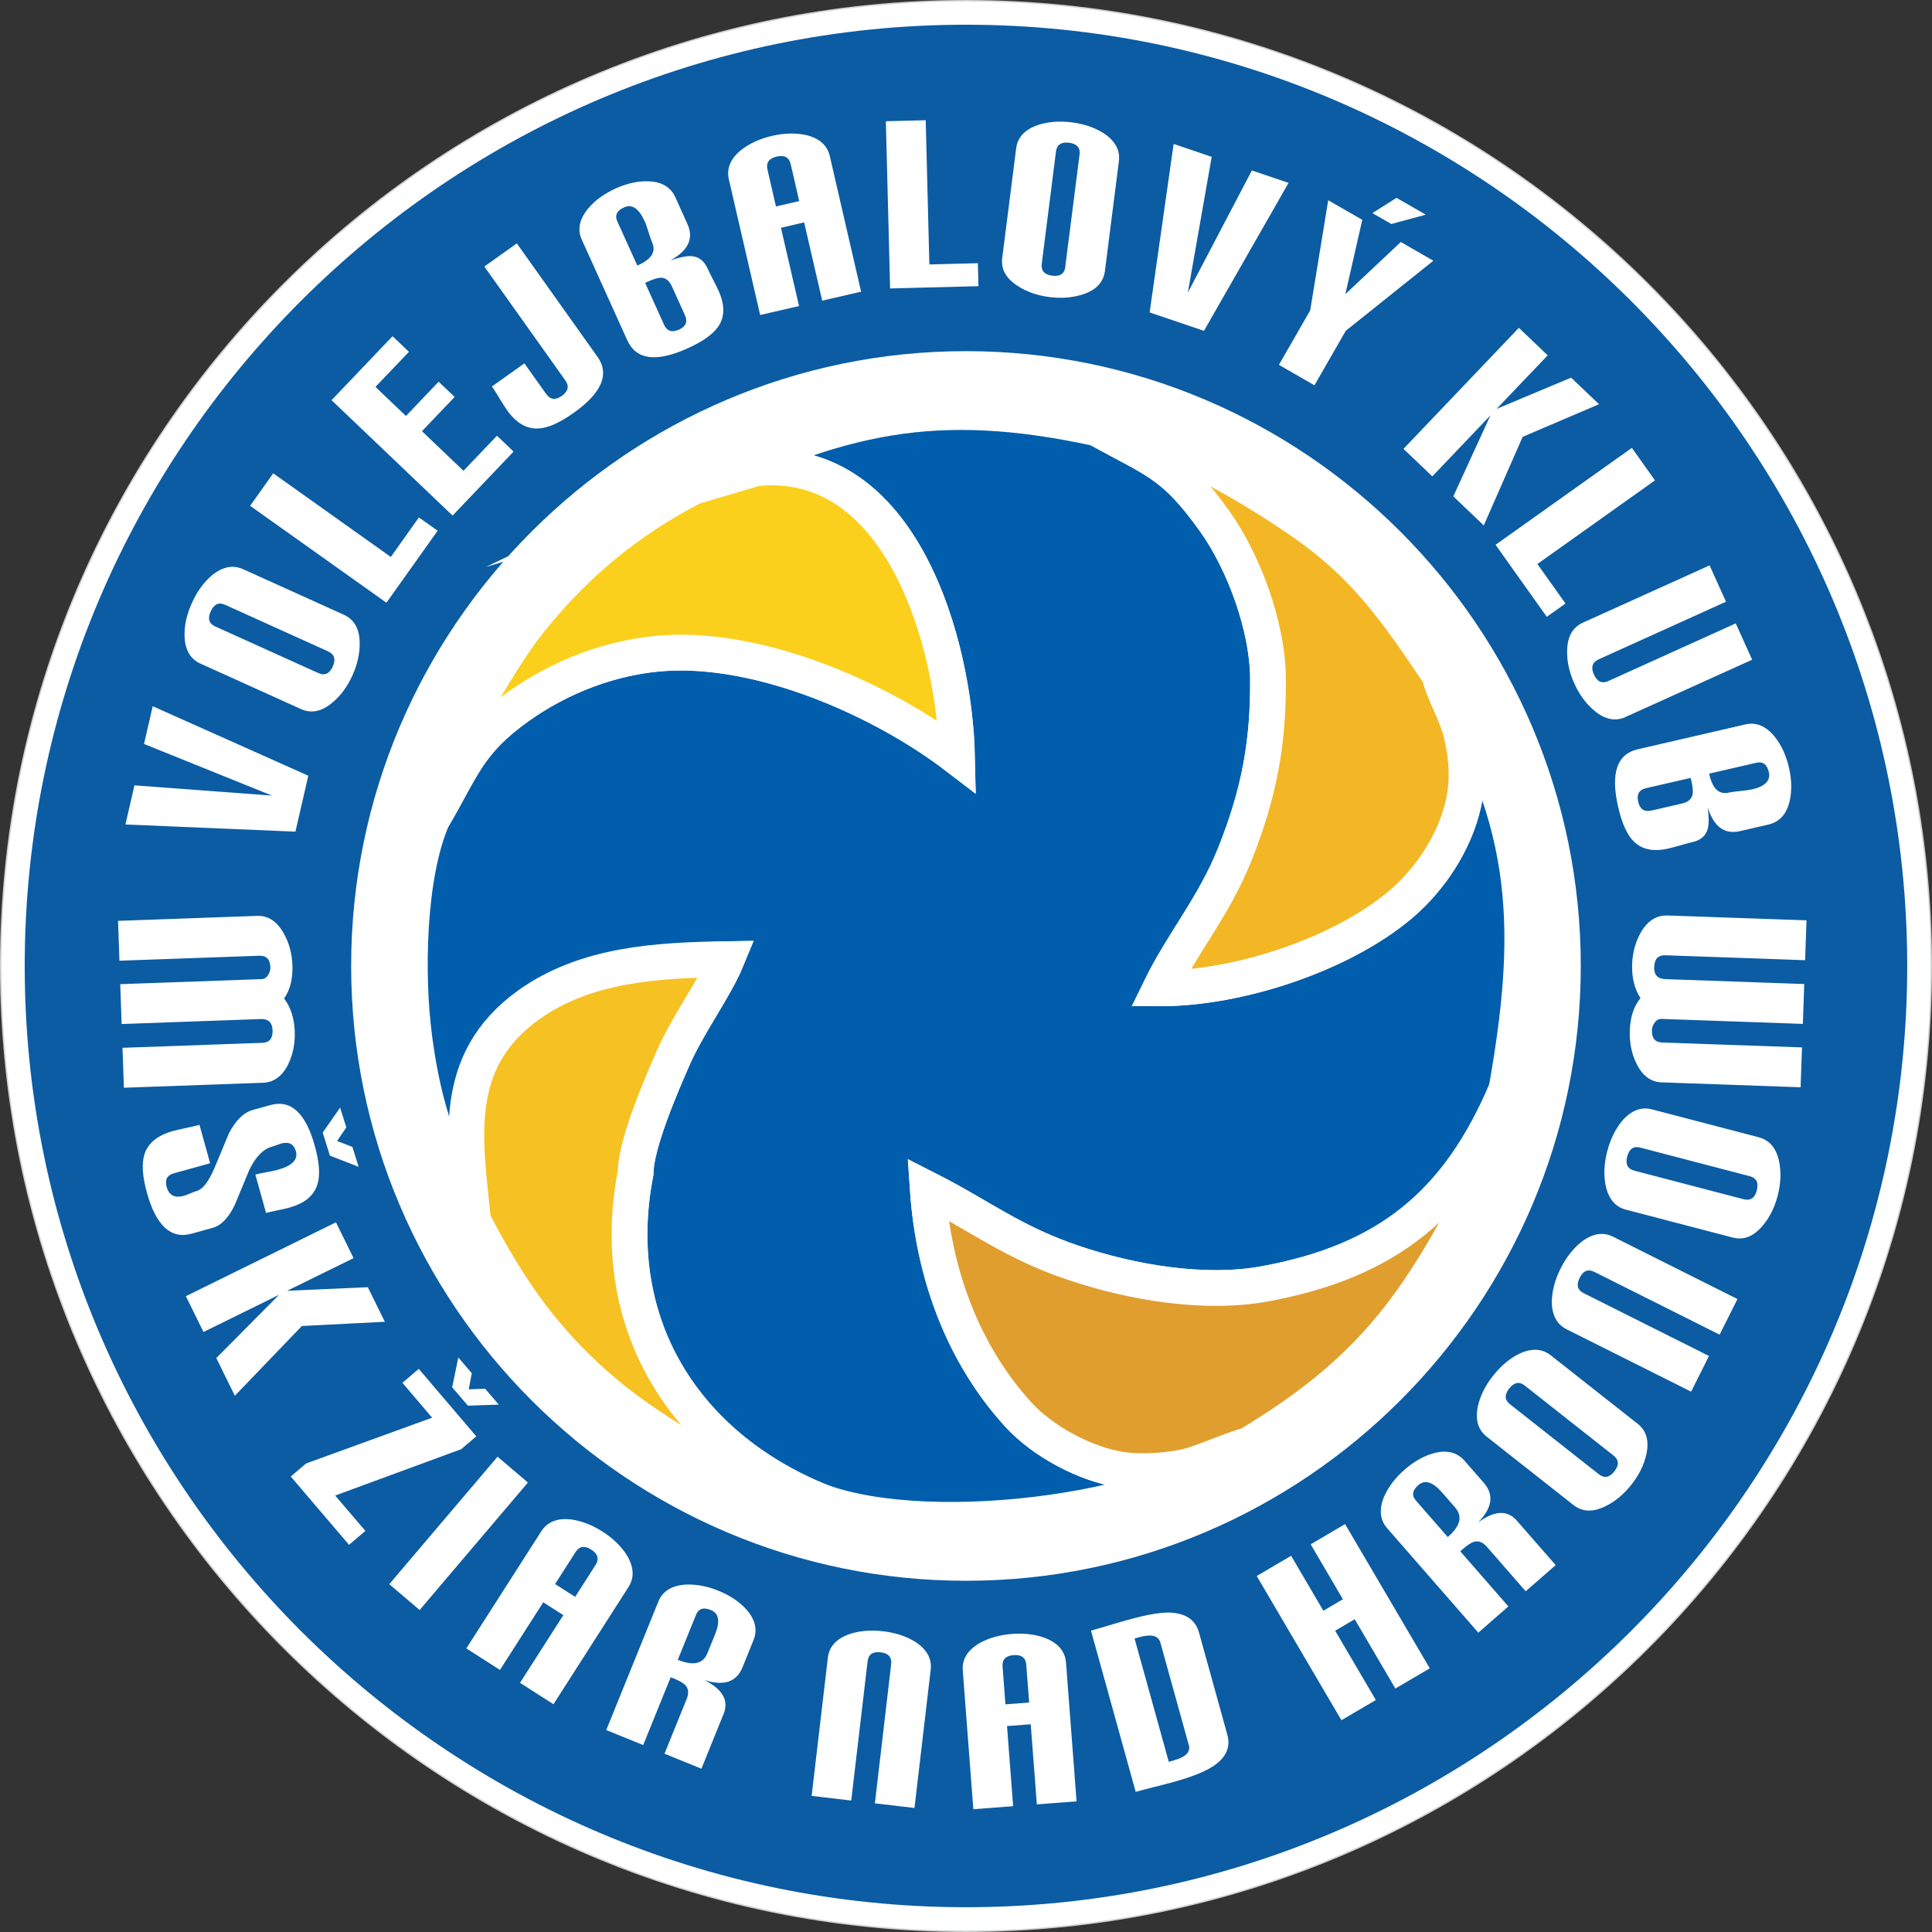
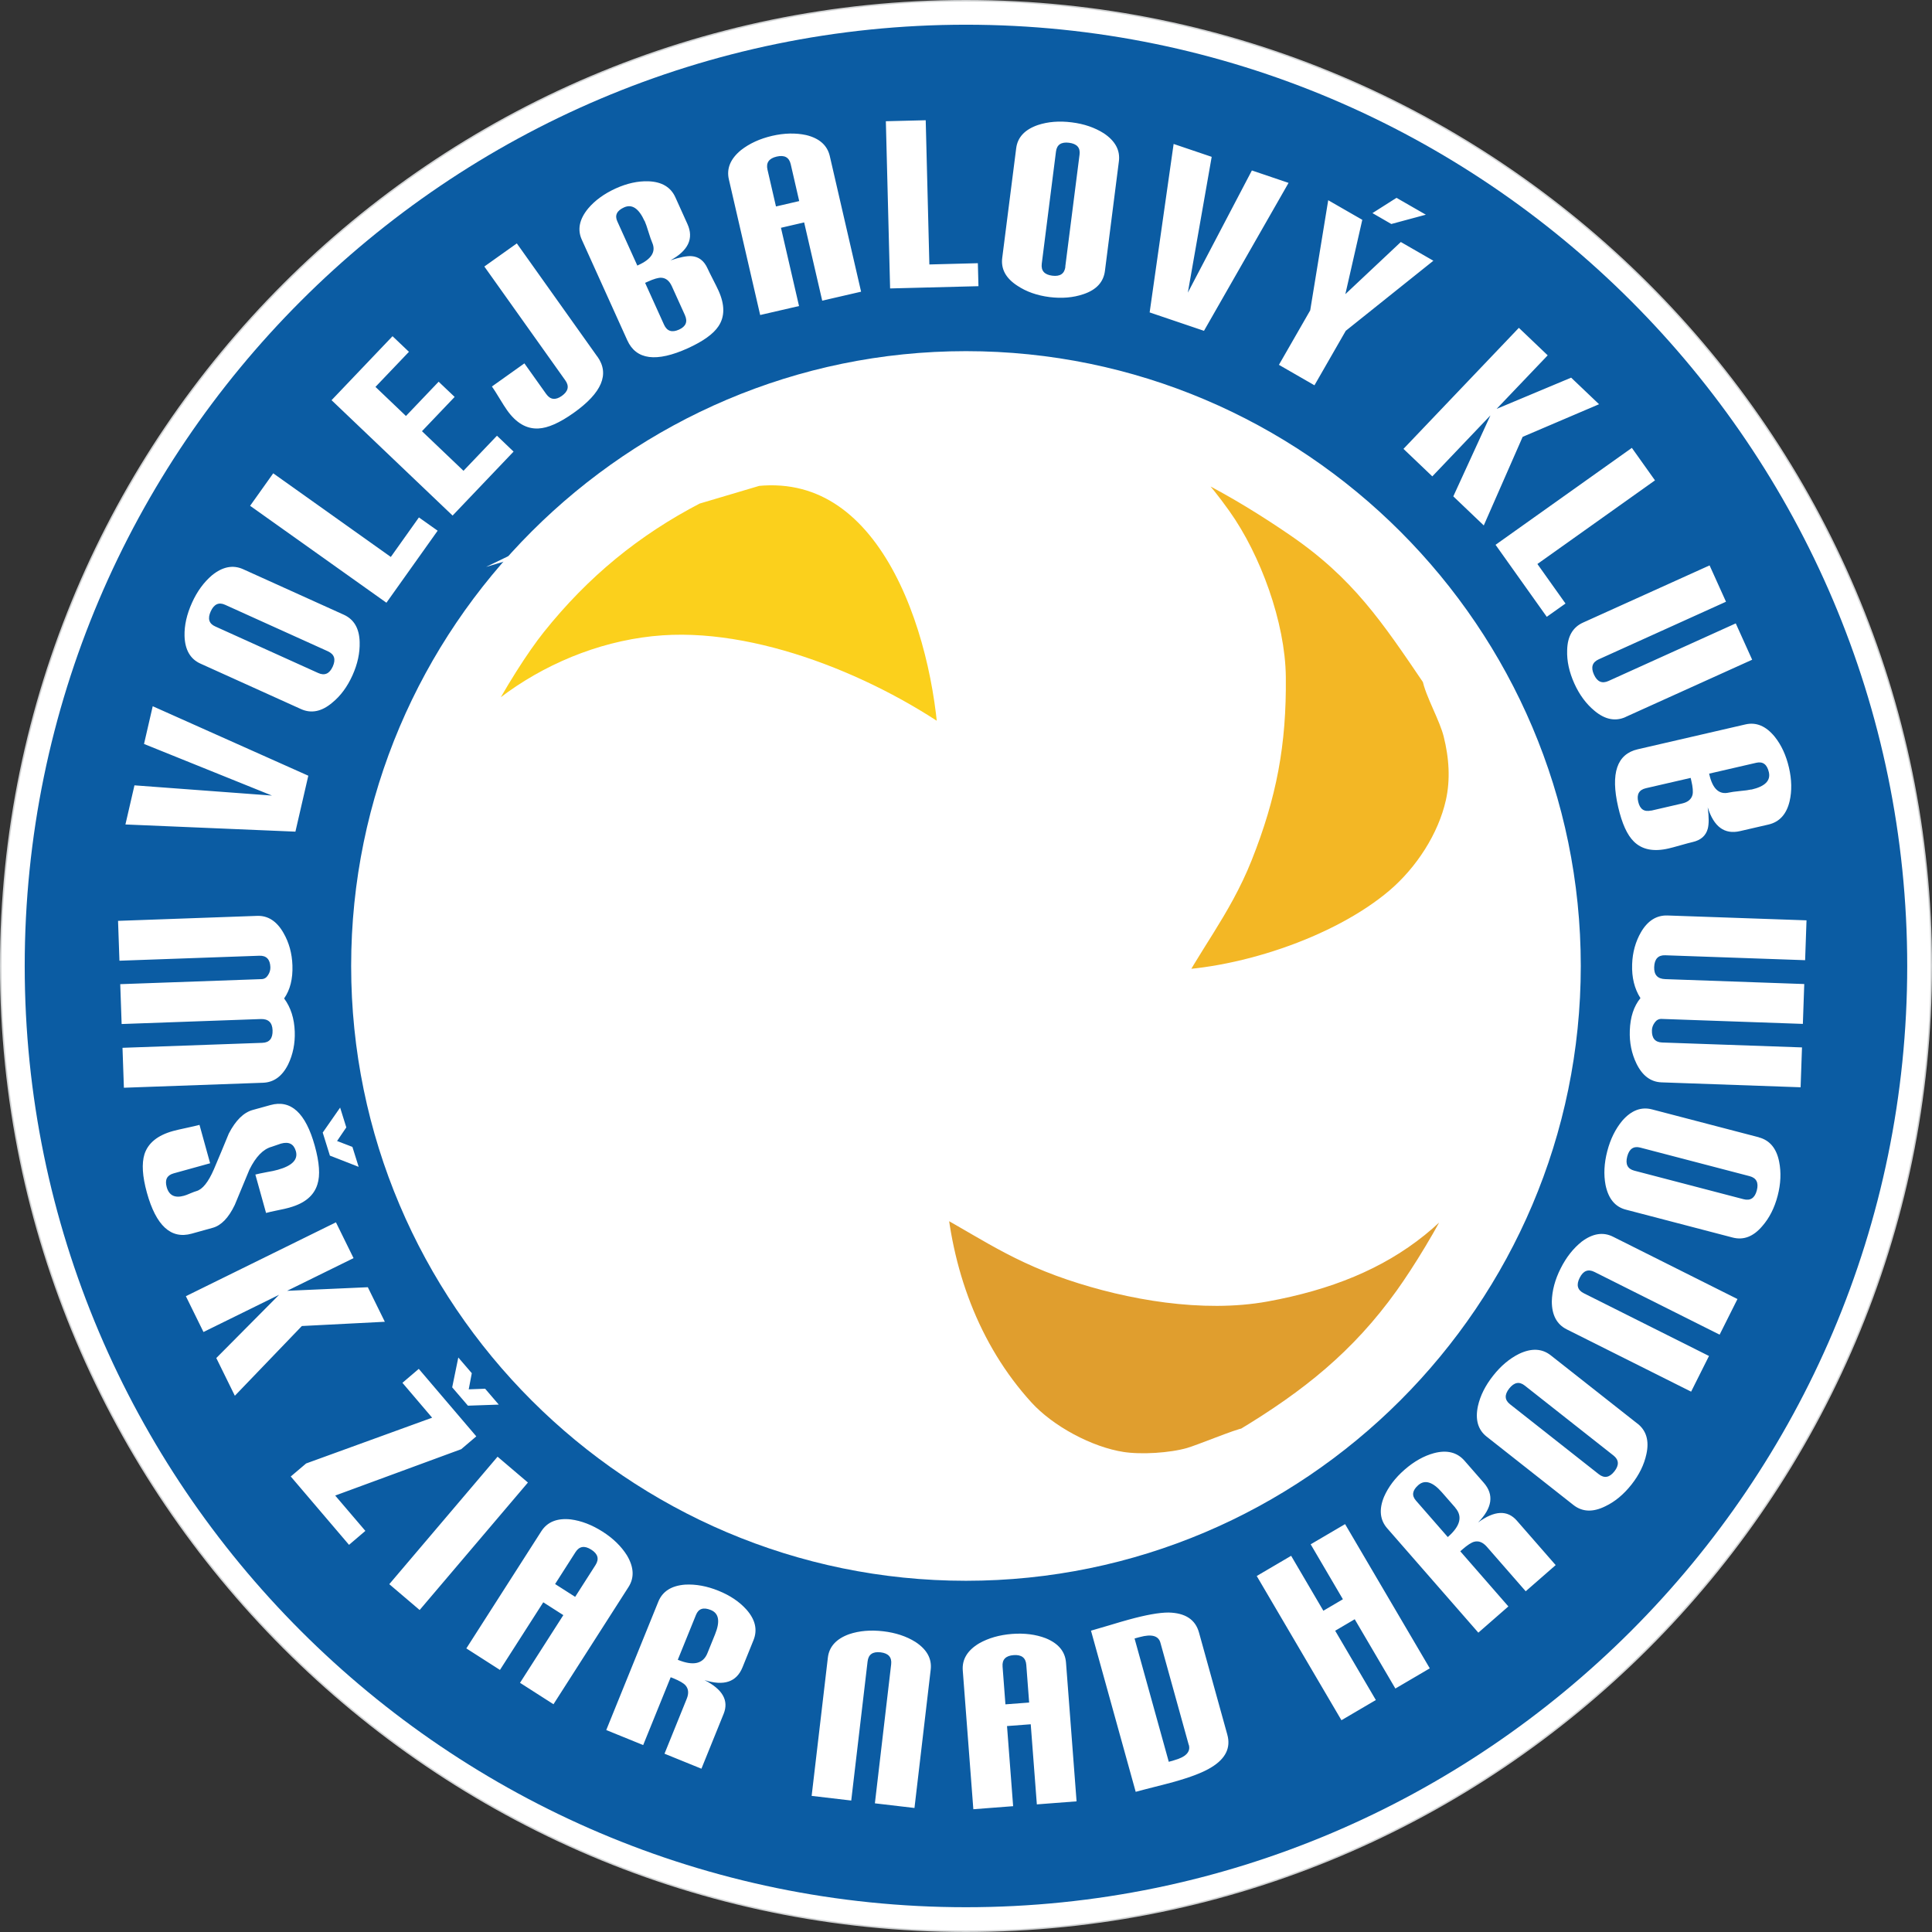
<svg xmlns="http://www.w3.org/2000/svg" id="Layer_1" data-name="Layer 1" width="290.83" height="290.83" viewBox="0 0 290.83 290.83">
  <rect x="0" y="0" width="290.83" height="290.83" fill="#333333" stroke="none" />
  <defs>
    <style>
      .cls-1 {
        stroke-width: 5.38px;
      }

      .cls-1, .cls-2 {
        stroke: #fff;
      }

      .cls-1, .cls-2, .cls-3 {
        fill: none;
        stroke-miterlimit: 22.93;
      }

      .cls-2 {
        stroke-width: 5.38px;
      }

      .cls-4 {
        fill: #005ead;
      }

      .cls-4, .cls-5, .cls-6, .cls-7, .cls-8, .cls-9, .cls-10 {
        fill-rule: evenodd;
      }

      .cls-4, .cls-5, .cls-6, .cls-7, .cls-8, .cls-9, .cls-10, .cls-11 {
        stroke-width: 0px;
      }

      .cls-5 {
        fill: #0b5ca3;
      }

      .cls-6 {
        fill: #e09e2e;
      }

      .cls-7 {
        fill: #f6c123;
      }

      .cls-8, .cls-11 {
        fill: #fff;
      }

      .cls-9 {
        fill: #fbd01c;
      }

      .cls-10 {
        fill: #f3b725;
      }

      .cls-3 {
        stroke: #d1d3d4;
        stroke-width: .22px;
      }
    </style>
  </defs>
  <path class="cls-8" d="M145.41.11c80.03,0,145.31,65.27,145.31,145.3s-65.27,145.31-145.31,145.31S.11,225.45.11,145.41,65.38.11,145.41.11Z" />
  <path class="cls-3" d="M145.41.11c80.03,0,145.31,65.27,145.31,145.3s-65.27,145.31-145.31,145.31S.11,225.45.11,145.41,65.38.11,145.41.11Z" />
  <path class="cls-5" d="M145.41,52.86c50.98,0,92.55,41.58,92.55,92.55s-41.57,92.55-92.55,92.55-92.55-41.57-92.55-92.55,41.58-92.55,92.55-92.55M145.41,3.72c78.04,0,141.69,63.65,141.69,141.69s-63.65,141.69-141.69,141.69S3.72,223.45,3.72,145.41,67.37,3.72,145.41,3.72Z" />
  <path class="cls-11" d="M248.55,122.03l4.67-1.08c.87-.2,1.39-.64,1.56-1.31.1-.44.05-1.14-.18-2.11-.02-.08-.05-.23-.1-.43l-6.73,1.55c-1.04.24-1.43.93-1.16,2.06.26,1.11.9,1.54,1.94,1.3M263.64,118.86c2.05-.47,2.93-1.35,2.63-2.63-.27-1.16-.89-1.63-1.88-1.41l-7.11,1.64.02.08.02.08c.49,2.13,1.47,3.03,2.93,2.69.34-.08.89-.15,1.65-.23.77-.07,1.35-.15,1.74-.24ZM251.19,127.72c-2.27.53-4.02.18-5.25-1.05-1-.98-1.78-2.71-2.35-5.18-1.17-5.08-.19-7.98,2.95-8.7l16.2-3.74c1.63-.38,3.1.24,4.42,1.86,1,1.25,1.71,2.8,2.14,4.65.42,1.82.45,3.5.1,5.03-.46,1.97-1.52,3.14-3.18,3.53l-4.29.99c-2.33.54-3.95-.65-4.86-3.58.19,1.46.19,2.54,0,3.24-.29,1.04-1.05,1.71-2.29,1.99-.39.09-.99.25-1.8.48-.8.23-1.4.39-1.79.48ZM244.72,107.93c-1.55.7-3.11.39-4.68-.92-1.26-1.04-2.28-2.41-3.05-4.12-.78-1.73-1.14-3.4-1.08-5.01.04-2.07.84-3.46,2.39-4.16l19.05-8.61,2.47,5.47-19.16,8.67c-.97.44-1.21,1.2-.72,2.29.49,1.09,1.22,1.41,2.19.97l19.16-8.67,2.47,5.47-19.04,8.61ZM232.84,92.85l-7.71-10.84,20.52-14.59,3.48,4.89-17.7,12.59,4.23,5.95-2.82,2ZM223.36,79.1l-4.59-4.38,5.59-12.19-8.75,9.18-4.34-4.14,17.37-18.22,4.34,4.14-7.69,8.06,11.22-4.7,4.2,4-11.5,4.91-5.85,13.33ZM214.63,32.32l-5.19,1.4-2.84-1.64,3.62-2.3,4.42,2.54ZM215.77,39.25l-13.19,10.55-4.71,8.2-5.35-3.08,4.71-8.2,2.71-16.58,5.13,2.95-2.55,11.19,8.35-7.85,4.9,2.82ZM193.97,27.53l-12.73,22.27-8.18-2.77,3.61-25.36,5.73,1.94-3.59,20.44,9.64-18.39,5.52,1.87ZM160.36,40.14l2.15-16.88c.13-1.03-.4-1.62-1.58-1.77-1.18-.15-1.84.29-1.97,1.32l-2.14,16.88c-.13,1.06.39,1.66,1.58,1.81,1.19.15,1.85-.3,1.98-1.36ZM166.33,40.77c-.21,1.69-1.29,2.86-3.23,3.51-1.55.53-3.25.67-5.11.44-1.88-.24-3.49-.81-4.83-1.7-1.74-1.12-2.51-2.52-2.29-4.21l2.1-16.49c.21-1.66,1.3-2.82,3.27-3.5,1.52-.5,3.21-.64,5.1-.4,1.86.23,3.47.79,4.84,1.66,1.71,1.15,2.46,2.55,2.25,4.2l-2.1,16.49ZM147.29,43.08l-13.3.34-.64-25.17,6-.15.55,21.71,7.3-.19.09,3.45ZM120.31,30.28l-1.28-5.56c-.24-1.04-.94-1.42-2.11-1.15-1.16.27-1.63.92-1.39,1.96l1.28,5.55,3.49-.81ZM129.62,43.91l-5.85,1.35-2.72-11.78-3.49.81,2.72,11.78-5.85,1.35-4.71-20.41c-.38-1.63.23-3.1,1.82-4.41,1.28-1,2.84-1.72,4.69-2.15,1.82-.42,3.53-.46,5.11-.12,2,.48,3.19,1.54,3.57,3.16l4.71,20.41ZM103.11,47.45l-1.98-4.37c-.37-.81-.9-1.24-1.59-1.27-.45-.02-1.13.18-2.03.59-.08.04-.22.1-.4.18l2.85,6.3c.44.97,1.19,1.22,2.25.74,1.04-.47,1.33-1.19.9-2.16ZM97.03,33.28c-.87-1.91-1.89-2.6-3.09-2.06-1.09.49-1.43,1.2-1.01,2.11l3.01,6.65.08-.04.08-.04c1.99-.9,2.68-2.03,2.07-3.4-.14-.32-.32-.84-.55-1.58-.22-.74-.42-1.29-.58-1.66ZM108.16,43.75c.96,2.13.96,3.91,0,5.35-.77,1.17-2.31,2.27-4.61,3.32-4.75,2.15-7.79,1.75-9.12-1.19l-6.85-15.15c-.69-1.52-.37-3.09.96-4.7,1.03-1.22,2.41-2.22,4.14-3.01,1.7-.77,3.34-1.13,4.91-1.08,2.02.07,3.38.87,4.08,2.42l1.81,4.01c.99,2.18.13,4-2.55,5.47,1.4-.47,2.46-.68,3.18-.63,1.08.08,1.88.7,2.4,1.85.17.37.44.92.82,1.66.38.74.66,1.3.82,1.66ZM89.93,53.68c1.87,2.63.68,5.45-3.57,8.47-2.11,1.5-3.89,2.29-5.32,2.35-1.77.09-3.34-.82-4.71-2.75-.28-.4-.67-1-1.15-1.8-.48-.8-.86-1.39-1.13-1.77l4.89-3.48,3.28,4.61c.62.87,1.4.96,2.35.29.97-.69,1.15-1.47.53-2.34l-12.19-17.14,4.89-3.48,12.11,17.03ZM77.31,67.98l-9.18,9.63-18.22-17.37,9.18-9.63,2.47,2.35-5.04,5.28,4.59,4.38,4.92-5.16,2.41,2.29-4.92,5.16,6.25,5.96,5.04-5.28,2.5,2.39ZM65.88,79.89l-7.71,10.84-20.52-14.59,3.48-4.89,17.7,12.59,4.23-5.95,2.82,2ZM49.38,98.05l-15.5-7.01c-.94-.43-1.66-.1-2.16.99-.49,1.09-.27,1.85.68,2.27l15.5,7.01c.97.44,1.7.11,2.19-.97.49-1.09.25-1.85-.72-2.29ZM51.74,92.53c1.55.7,2.35,2.07,2.4,4.12.05,1.63-.31,3.3-1.08,5.01-.78,1.73-1.8,3.11-3.05,4.12-1.58,1.34-3.15,1.66-4.7.96l-15.15-6.85c-1.52-.69-2.32-2.08-2.38-4.16-.04-1.6.34-3.26,1.12-4.99.77-1.71,1.77-3.08,3.01-4.14,1.6-1.3,3.16-1.6,4.68-.92l15.15,6.85ZM22.99,106.31l23.42,10.46-1.94,8.42-25.59-1.08,1.36-5.89,20.7,1.54-19.26-7.77,1.31-5.68Z" />
  <path class="cls-11" d="M271.94,138.54l-.21,6-21.06-.74c-1.06-.04-1.62.56-1.66,1.78-.04,1.17.51,1.77,1.66,1.81l20.93.74-.21,6-21.28-.75c-.4-.01-.74.16-1.01.53-.27.37-.42.76-.43,1.17-.04,1.19.47,1.81,1.53,1.85l21.06.74-.21,6-20.93-.74c-1.64-.06-2.9-1.01-3.79-2.85-.72-1.49-1.06-3.15-.99-4.96.07-2.02.6-3.64,1.6-4.87-.9-1.41-1.32-3.11-1.25-5.1.06-1.79.51-3.4,1.34-4.84,1.01-1.72,2.34-2.55,3.98-2.5l20.93.73ZM263.37,177.05l-16.46-4.3c-1-.26-1.66.19-1.96,1.34-.3,1.16.05,1.86,1.05,2.13l16.46,4.3c1.03.27,1.7-.17,2-1.33.3-1.16-.06-1.87-1.09-2.14ZM264.76,171.21c1.64.43,2.66,1.65,3.06,3.66.32,1.6.25,3.31-.22,5.12-.48,1.84-1.25,3.36-2.31,4.57-1.34,1.59-2.83,2.16-4.47,1.73l-16.08-4.2c-1.62-.42-2.63-1.66-3.05-3.7-.3-1.57-.22-3.27.26-5.11.47-1.81,1.23-3.34,2.27-4.59,1.36-1.55,2.84-2.11,4.46-1.69l16.09,4.2ZM261.55,195.54l-2.69,5.37-18.84-9.44c-.95-.48-1.7-.18-2.23.89-.54,1.07-.33,1.84.63,2.32l18.84,9.44-2.69,5.37-18.73-9.38c-1.49-.75-2.24-2.15-2.24-4.21.04-1.62.48-3.28,1.34-4.98.84-1.67,1.9-3.01,3.17-4.02,1.65-1.23,3.22-1.48,4.71-.73l18.73,9.38ZM242.88,219.1l-13.36-10.53c-.81-.64-1.59-.49-2.33.44-.74.94-.7,1.73.11,2.37l13.36,10.53c.84.66,1.62.52,2.36-.42.74-.94.69-1.74-.15-2.4ZM246.5,214.3c1.33,1.05,1.78,2.58,1.34,4.58-.34,1.6-1.09,3.13-2.25,4.6-1.18,1.49-2.49,2.58-3.95,3.27-1.86.92-3.46.85-4.79-.2l-13.06-10.29c-1.31-1.03-1.75-2.57-1.31-4.61.35-1.56,1.11-3.08,2.29-4.57,1.16-1.47,2.46-2.57,3.92-3.29,1.86-.88,3.45-.8,4.76.24l13.06,10.29ZM219.07,226.95l-2.02-2.31c-1.38-1.58-2.57-1.94-3.55-1.08-.9.79-1.02,1.56-.36,2.32l4.8,5.5.03-.03c1.86-1.63,2.23-3.09,1.09-4.39ZM234.19,235.59l-4.52,3.95-5.85-6.7c-.59-.67-1.22-.93-1.89-.76-.44.11-1.03.5-1.78,1.15-.07.06-.18.16-.33.29l7.24,8.3-4.52,3.95-13.72-15.71c-1.1-1.26-1.26-2.84-.48-4.74.65-1.49,1.68-2.85,3.09-4.08,1.43-1.25,2.91-2.08,4.42-2.49,1.95-.52,3.49-.14,4.61,1.14l2.9,3.32c1.57,1.8,1.28,3.79-.86,5.97,2.47-1.81,4.41-1.9,5.83-.28l5.85,6.7ZM215.23,251.14l-5.18,3.04-6.12-10.43-2.94,1.73,6.12,10.43-5.18,3.04-12.75-21.71,5.18-3.04,4.85,8.27,2.94-1.73-4.85-8.27,5.18-3.04,12.75,21.71ZM178.95,262.68l-4.27-15.4c-.29-1.05-1.33-1.33-3.09-.85l-.38.1-.42.12,5.15,18.56.38-.11h.04s.38-.12.38-.12c1.77-.49,2.51-1.26,2.22-2.32ZM184.75,261.12c.55,1.97-.25,3.61-2.4,4.92-1.2.75-3.11,1.49-5.75,2.22-.61.17-1.56.42-2.84.74-1.28.32-2.22.57-2.8.73l-6.73-24.26c.61-.17,1.54-.44,2.8-.82,1.26-.38,2.2-.66,2.84-.83,2.61-.72,4.61-1.08,6.02-1.08,2.52.05,4.06,1.05,4.6,3.02l4.26,15.36ZM154.92,256.29l-.43-5.68c-.08-1.06-.72-1.55-1.91-1.46-1.19.09-1.75.67-1.66,1.73l.43,5.68,3.57-.27ZM162.07,271.16l-5.99.46-.92-12.06-3.57.27.92,12.06-5.99.46-1.59-20.88c-.13-1.66.69-3.03,2.46-4.09,1.41-.8,3.06-1.27,4.96-1.42,1.87-.14,3.56.07,5.07.65,1.91.78,2.92,2,3.05,3.67l1.59,20.89ZM137.66,272.16l-5.96-.7,2.45-20.93c.12-1.06-.41-1.66-1.59-1.8-1.19-.14-1.84.32-1.96,1.38l-2.46,20.93-5.96-.7,2.44-20.8c.19-1.66,1.26-2.84,3.2-3.54,1.54-.52,3.25-.66,5.14-.44,1.86.22,3.48.75,4.85,1.61,1.72,1.13,2.49,2.52,2.29,4.18l-2.44,20.8ZM106.49,248.86l1.15-2.84c.79-1.95.58-3.17-.64-3.66-1.11-.45-1.85-.21-2.23.73l-2.74,6.76.04.02c2.3.93,3.77.6,4.42-1.01ZM105.59,266.25l-5.56-2.26,3.34-8.25c.34-.83.28-1.5-.17-2.03-.3-.34-.91-.69-1.83-1.07-.08-.03-.22-.09-.41-.16l-4.14,10.21-5.56-2.26,7.84-19.33c.63-1.55,1.97-2.4,4.02-2.56,1.62-.09,3.3.22,5.03.92,1.76.71,3.16,1.66,4.21,2.83,1.34,1.51,1.7,3.05,1.06,4.62l-1.65,4.08c-.9,2.21-2.8,2.85-5.72,1.92,2.73,1.39,3.69,3.08,2.88,5.08l-3.34,8.25ZM86.58,240.38l3.07-4.8c.57-.9.36-1.67-.65-2.31-1-.64-1.8-.52-2.37.38l-3.07,4.8,3.02,1.93ZM83.34,256.56l-5.06-3.24,6.52-10.19-3.02-1.93-6.52,10.18-5.06-3.24,11.29-17.64c.9-1.4,2.38-2,4.42-1.78,1.61.21,3.21.83,4.81,1.85,1.58,1.01,2.8,2.2,3.66,3.57,1.05,1.77,1.13,3.36.23,4.76l-11.29,17.64ZM63.17,242.36l-4.57-3.89,16.3-19.19,4.57,3.89-16.3,19.19ZM52.54,232.55l-8.77-10.29,2.31-1.96,18.97-6.89-4.47-5.25,2.46-2.1,8.66,10.16-2.27,1.93-18.97,6.98,4.54,5.32-2.46,2.1ZM35.36,210.12l-2.8-5.69,9.45-9.52-11.38,5.6-2.65-5.39,22.59-11.12,2.65,5.39-10,4.92,12.15-.54,2.56,5.2-12.49.64-10.09,10.5ZM43.63,181.77c-.42.12-1.03.26-1.83.42-.81.16-1.39.3-1.75.4l-1.61-5.78c.33-.09.9-.21,1.69-.36.71-.12,1.28-.24,1.69-.36,2.16-.6,3.07-1.53,2.72-2.79-.31-1.1-1.05-1.48-2.25-1.15-.17.05-.4.13-.7.24-.3.11-.53.19-.7.24-1.28.35-2.39,1.5-3.35,3.45-.74,1.76-1.47,3.53-2.2,5.3-.93,1.94-2.03,3.08-3.3,3.44l-3.2.89c-3.11.86-5.35-1.2-6.73-6.18-.68-2.46-.8-4.39-.36-5.8.55-1.67,1.98-2.83,4.28-3.47.44-.12,1.12-.28,2.02-.47.9-.19,1.56-.35,1.98-.46l1.6,5.78-5.49,1.52c-1.01.28-1.35.97-1.05,2.06.35,1.26,1.22,1.7,2.61,1.31.22-.06.54-.18.95-.36.42-.17.72-.29.91-.34.92-.25,1.8-1.35,2.64-3.29.76-1.79,1.51-3.58,2.24-5.37,1.03-1.99,2.23-3.17,3.59-3.55l2.67-.74c3.09-.86,5.31,1.19,6.68,6.12.7,2.52.84,4.46.4,5.81-.52,1.7-1.91,2.86-4.18,3.49ZM18.65,163.73l-.21-6,21.06-.75c1.07-.04,1.57-.67,1.53-1.89-.04-1.17-.64-1.73-1.79-1.69l-20.93.75-.21-6,21.28-.76c.4-.01.73-.21.97-.6.25-.39.36-.78.35-1.19-.04-1.19-.6-1.77-1.66-1.73l-21.06.75-.21-6,20.93-.75c1.64-.06,2.97.8,3.98,2.58.83,1.44,1.28,3.07,1.34,4.88.07,2.01-.34,3.67-1.25,4.97,1,1.35,1.53,3.01,1.6,5,.06,1.78-.27,3.42-.99,4.92-.89,1.79-2.15,2.71-3.79,2.77l-20.93.75Z" />
  <polygon class="cls-11" points="70.44 211.6 68.07 208.84 68.99 204.35 71.02 206.71 70.56 209.14 73.03 209.05 75.08 211.44 70.44 211.6" />
  <polygon class="cls-11" points="49.66 173.96 48.58 170.49 51.2 166.73 52.13 169.71 50.74 171.76 53.05 172.65 53.99 175.65 49.66 173.96" />
-   <path class="cls-4" d="M113.8,70.49c21.96-2.16,29.89,26.49,30.26,43.46-11.45-8.77-29.56-16.61-44.13-15.62-7.8.53-15.53,3.5-21.88,8.02-7.75,5.52-8.52,9.42-12.98,16.93-3.72,8.67-3.92,23.55-2.72,32.81,1.46,11.27,4.09,17.67,8.88,27.72.78-10.91-4.67-19.05,6.55-29.19,8.53-6.09,21.16-10.07,31.63-10.23-1.76,4.29-5.86,9.82-8.05,14.83-1.85,4.22-5.64,12.97-5.68,17.37-4.24,21.9,6.61,40.23,26.57,48.91,15.6,6.75,51.91,2.6,65.63-7.92-.93.06-6.67,2.47-8.45,2.98-2.98.85-7.64,1.14-10.68.67-5.39-.82-11.78-4.26-15.46-8.3-8.45-9.29-12.77-21.39-13.62-33.89,8,4.06,12.73,7.95,21.86,11.04,8.74,2.96,19.68,4.86,28.82,3.19,18.51-3.37,29.15-12.05,36.41-29.19,3.99-22.68,4.41-40.2-10.03-62.46.35,2.11,2.5,5.74,3.21,8.58.88,3.54,1.15,7.22.35,10.81-1.28,5.72-4.94,11.3-9.38,15.08-8.98,7.64-24.56,12.7-36.23,12.68,3.34-6.85,8.07-12.3,11.24-20.26,3.63-9.13,5.06-16.71,4.96-26.56-.07-7.6-3.61-17.3-8.01-23.48-6.25-8.76-8.88-9.09-17.69-13.98-24.57-5.33-38.87-1.83-60.88,8.8l9.5-2.82Z" />
  <path class="cls-1" d="M113.8,70.49c21.96-2.16,29.89,26.49,30.26,43.46-11.45-8.77-29.56-16.61-44.13-15.62-7.8.53-15.53,3.5-21.88,8.02-7.75,5.52-8.52,9.42-12.98,16.93-3.72,8.67-3.92,23.55-2.72,32.81,1.46,11.27,4.09,17.67,8.88,27.72.78-10.91-4.67-19.05,6.55-29.19,8.53-6.09,21.16-10.07,31.63-10.23-1.76,4.29-5.86,9.82-8.05,14.83-1.85,4.22-5.64,12.97-5.68,17.37-4.24,21.9,6.61,40.23,26.57,48.91,15.6,6.75,51.91,2.6,65.63-7.92-.93.06-6.67,2.47-8.45,2.98-2.98.85-7.64,1.14-10.68.67-5.39-.82-11.78-4.26-15.46-8.3-8.45-9.29-12.77-21.39-13.62-33.89,8,4.06,12.73,7.95,21.86,11.04,8.74,2.96,19.68,4.86,28.82,3.19,18.51-3.37,29.15-12.05,36.41-29.19,3.99-22.68,4.41-40.2-10.03-62.46.35,2.11,2.5,5.74,3.21,8.58.88,3.54,1.15,7.22.35,10.81-1.28,5.72-4.94,11.3-9.38,15.08-8.98,7.64-24.56,12.7-36.23,12.68,3.34-6.85,8.07-12.3,11.24-20.26,3.63-9.13,5.06-16.71,4.96-26.56-.07-7.6-3.61-17.3-8.01-23.48-6.25-8.76-8.88-9.09-17.69-13.98-24.57-5.33-38.87-1.83-60.88,8.8l9.5-2.82Z" />
  <path class="cls-10" d="M216.73,101.62c-6.52-9.62-11.09-16.49-21.04-23.3-8.02-5.5-20.73-13.08-30.52-13.82,8.8,4.89,11.44,5.22,17.69,13.98,4.41,6.18,7.94,15.88,8.01,23.48.1,9.85-1.33,17.43-4.96,26.56-3.17,7.96-7.9,13.41-11.24,20.26,11.66.02,27.25-5.04,36.23-12.68,4.44-3.78,8.1-9.36,9.38-15.08.8-3.59.54-7.27-.35-10.81-.71-2.84-2.86-6.47-3.21-8.58Z" />
  <path class="cls-2" d="M216.73,101.62c-6.52-9.62-11.09-16.49-21.04-23.3-8.02-5.5-20.73-13.08-30.52-13.82,8.8,4.89,11.44,5.22,17.69,13.98,4.41,6.18,7.94,15.88,8.01,23.48.1,9.85-1.33,17.43-4.96,26.56-3.17,7.96-7.9,13.41-11.24,20.26,11.66.02,27.25-5.04,36.23-12.68,4.44-3.78,8.1-9.36,9.38-15.08.8-3.59.54-7.27-.35-10.81-.71-2.84-2.86-6.47-3.21-8.58Z" />
  <path class="cls-6" d="M187.88,217.57c9.95-6,17.72-12.18,24.55-21.72,5.19-7.26,14.24-22.95,14.33-31.77-7.27,17.14-17.91,25.81-36.42,29.19-9.14,1.66-20.08-.23-28.82-3.19-9.13-3.09-13.86-6.98-21.86-11.04.85,12.5,5.16,24.6,13.62,33.89,3.67,4.03,10.07,7.47,15.46,8.3,3.05.47,7.71.18,10.68-.67,1.79-.51,7.53-2.92,8.45-2.98Z" />
  <path class="cls-2" d="M187.88,217.57c9.95-6,17.72-12.18,24.55-21.72,5.19-7.26,14.24-22.95,14.33-31.77-7.27,17.14-17.91,25.81-36.42,29.19-9.14,1.66-20.08-.23-28.82-3.19-9.13-3.09-13.86-6.98-21.86-11.04.85,12.5,5.16,24.6,13.62,33.89,3.67,4.03,10.07,7.47,15.46,8.3,3.05.47,7.71.18,10.68-.67,1.79-.51,7.53-2.92,8.45-2.98Z" />
  <path class="cls-9" d="M113.8,70.48l-9.5,2.82c-9.73,5.04-17.68,11.59-24.53,20.16-5.07,6.34-14.02,21.91-14.71,29.81,4.46-7.51,5.23-11.41,12.98-16.93,6.35-4.52,14.09-7.49,21.89-8.02,14.57-.99,32.68,6.85,44.14,15.62-.37-16.97-8.3-45.62-30.26-43.46Z" />
  <path class="cls-2" d="M113.8,70.48l-9.5,2.82c-9.73,5.04-17.68,11.59-24.53,20.16-5.07,6.34-14.02,21.91-14.71,29.81,4.46-7.51,5.23-11.41,12.98-16.93,6.35-4.52,14.09-7.49,21.89-8.02,14.57-.99,32.68,6.85,44.14,15.62-.37-16.97-8.3-45.62-30.26-43.46Z" />
-   <path class="cls-7" d="M71.22,183.79c5.51,10.57,10.97,18.47,20.25,26.2,6.91,5.75,21.85,14.95,30.77,15.5-19.96-8.68-30.81-27.01-26.57-48.91.04-4.4,3.83-13.15,5.68-17.37,2.19-5.01,6.29-10.54,8.05-14.83-10.48.15-21.22.77-29.76,6.85-12.08,8.61-9.55,20.88-8.42,32.56Z" />
+   <path class="cls-7" d="M71.22,183.79Z" />
  <path class="cls-2" d="M71.22,183.79c5.51,10.57,10.97,18.47,20.25,26.2,6.91,5.75,21.85,14.95,30.77,15.5-19.96-8.68-30.81-27.01-26.57-48.91.04-4.4,3.83-13.15,5.68-17.37,2.19-5.01,6.29-10.54,8.05-14.83-10.48.15-21.22.77-29.76,6.85-12.08,8.61-9.55,20.88-8.42,32.56Z" />
</svg>